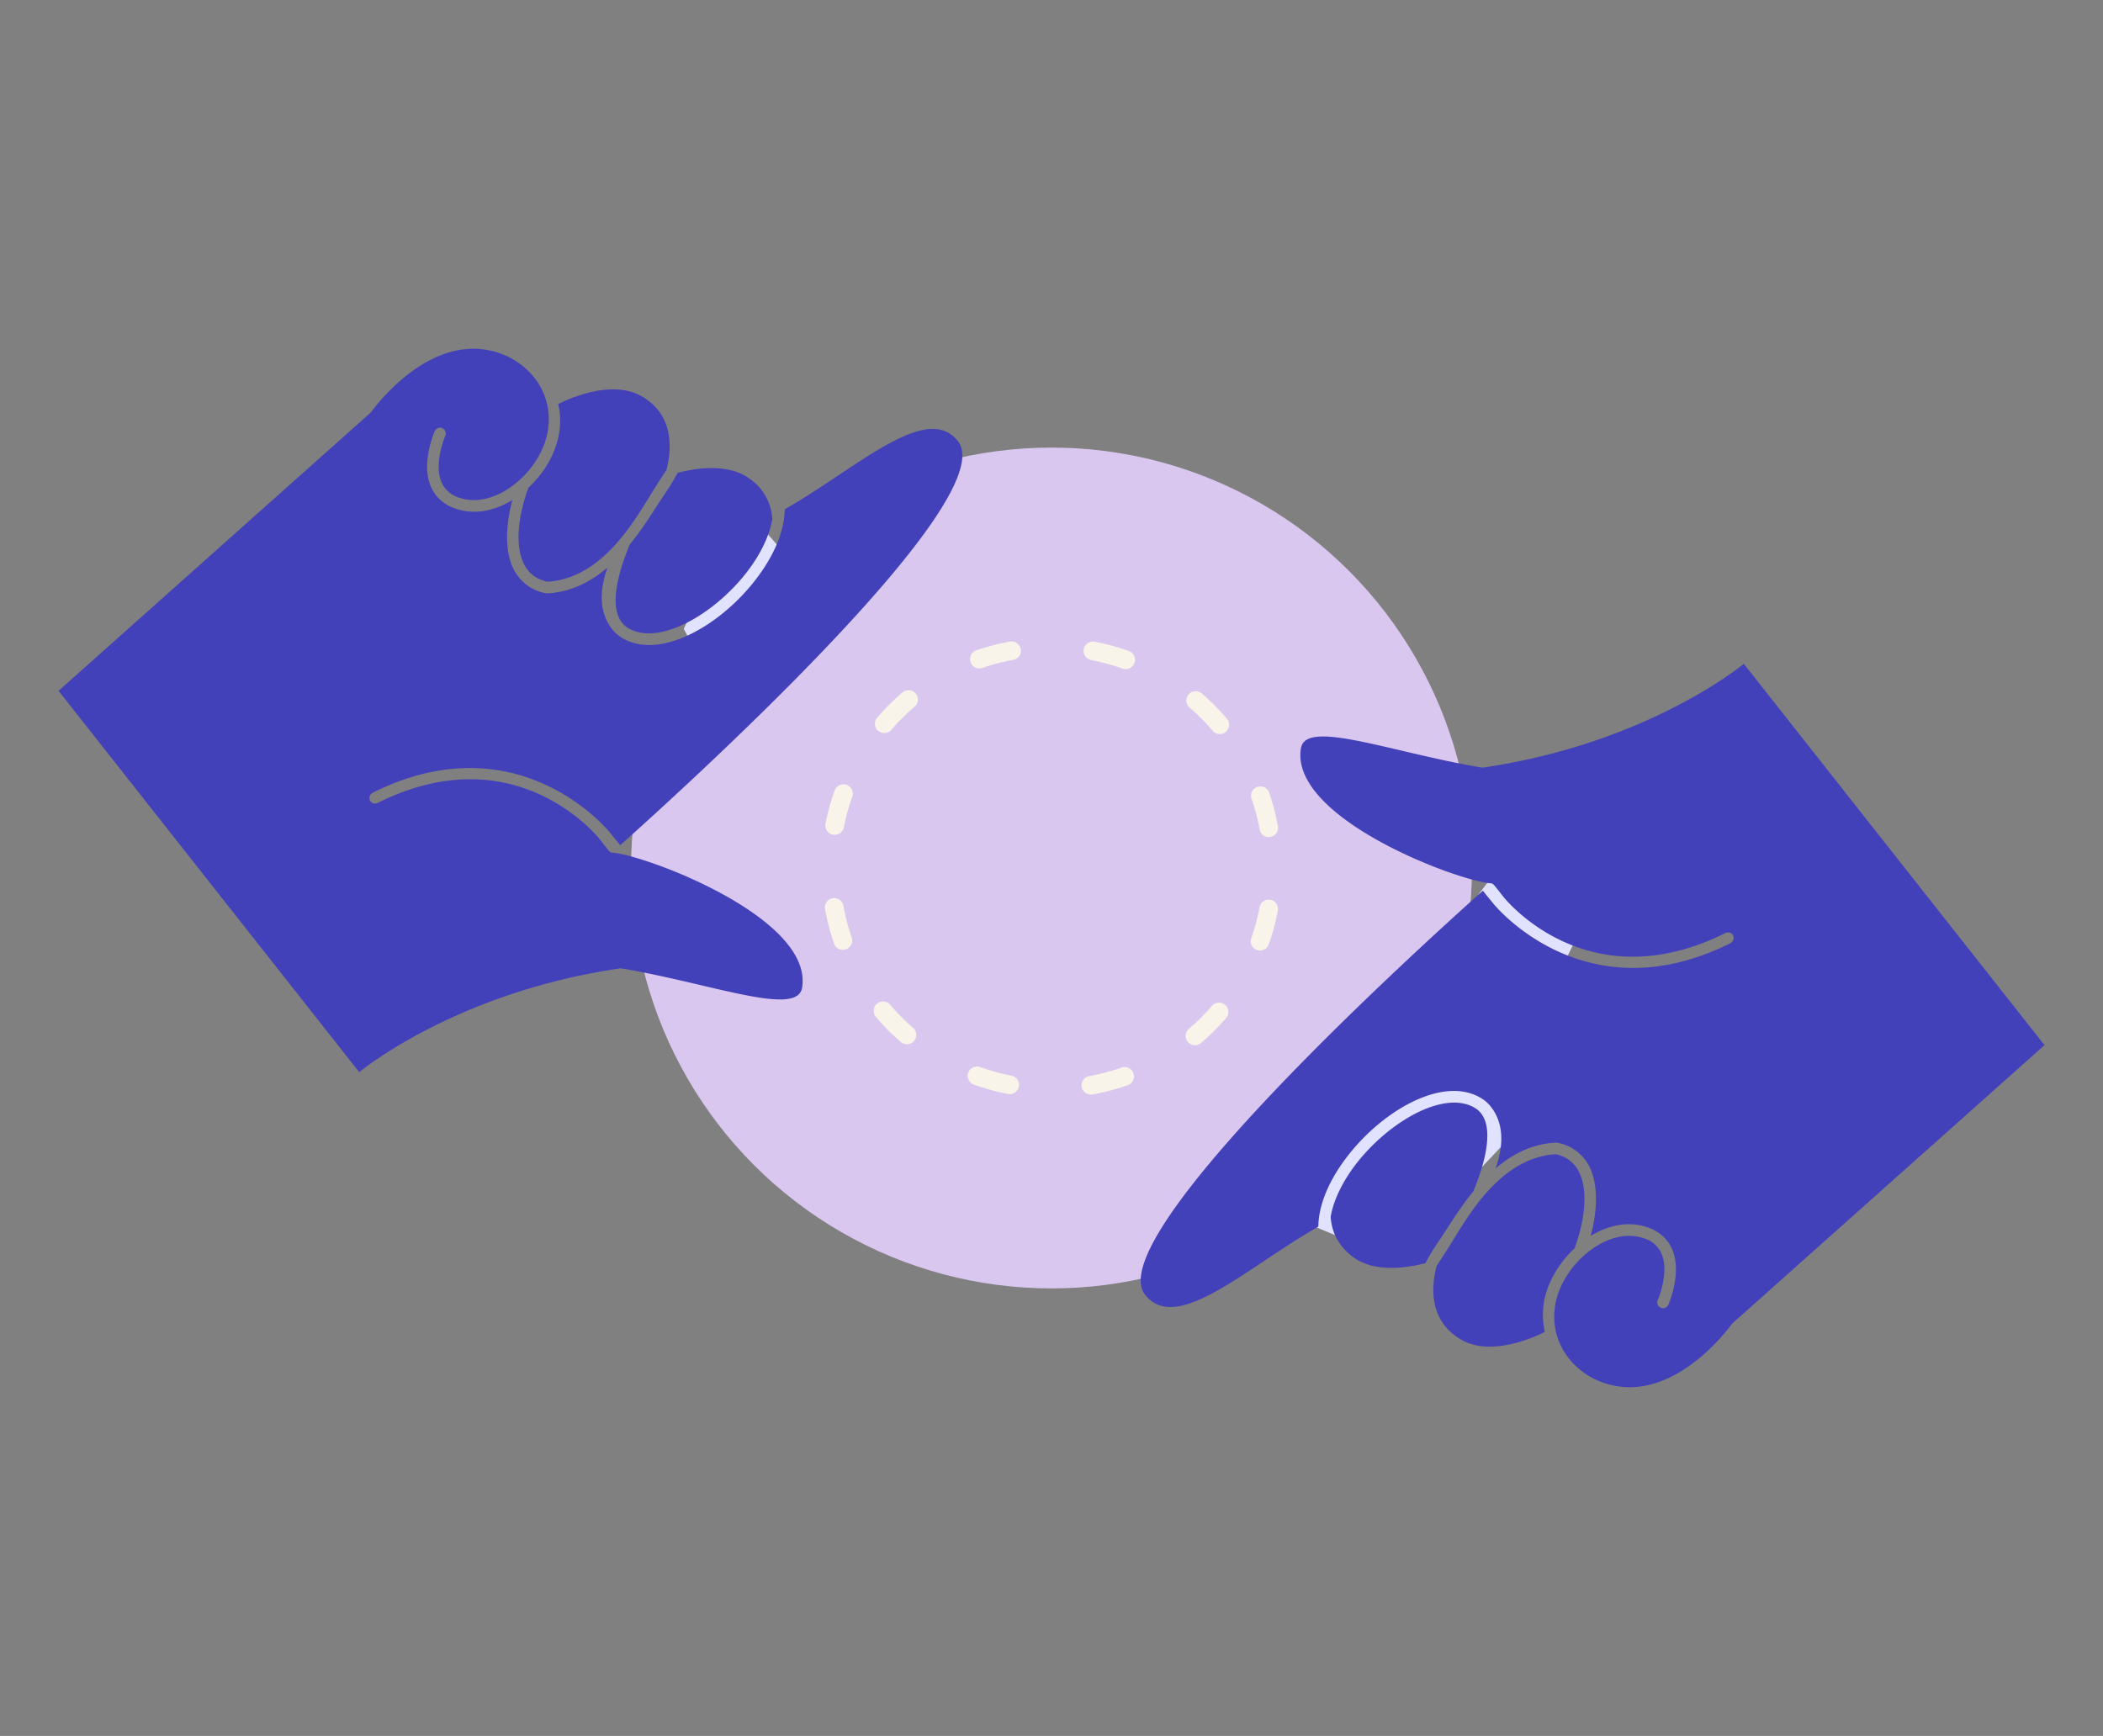
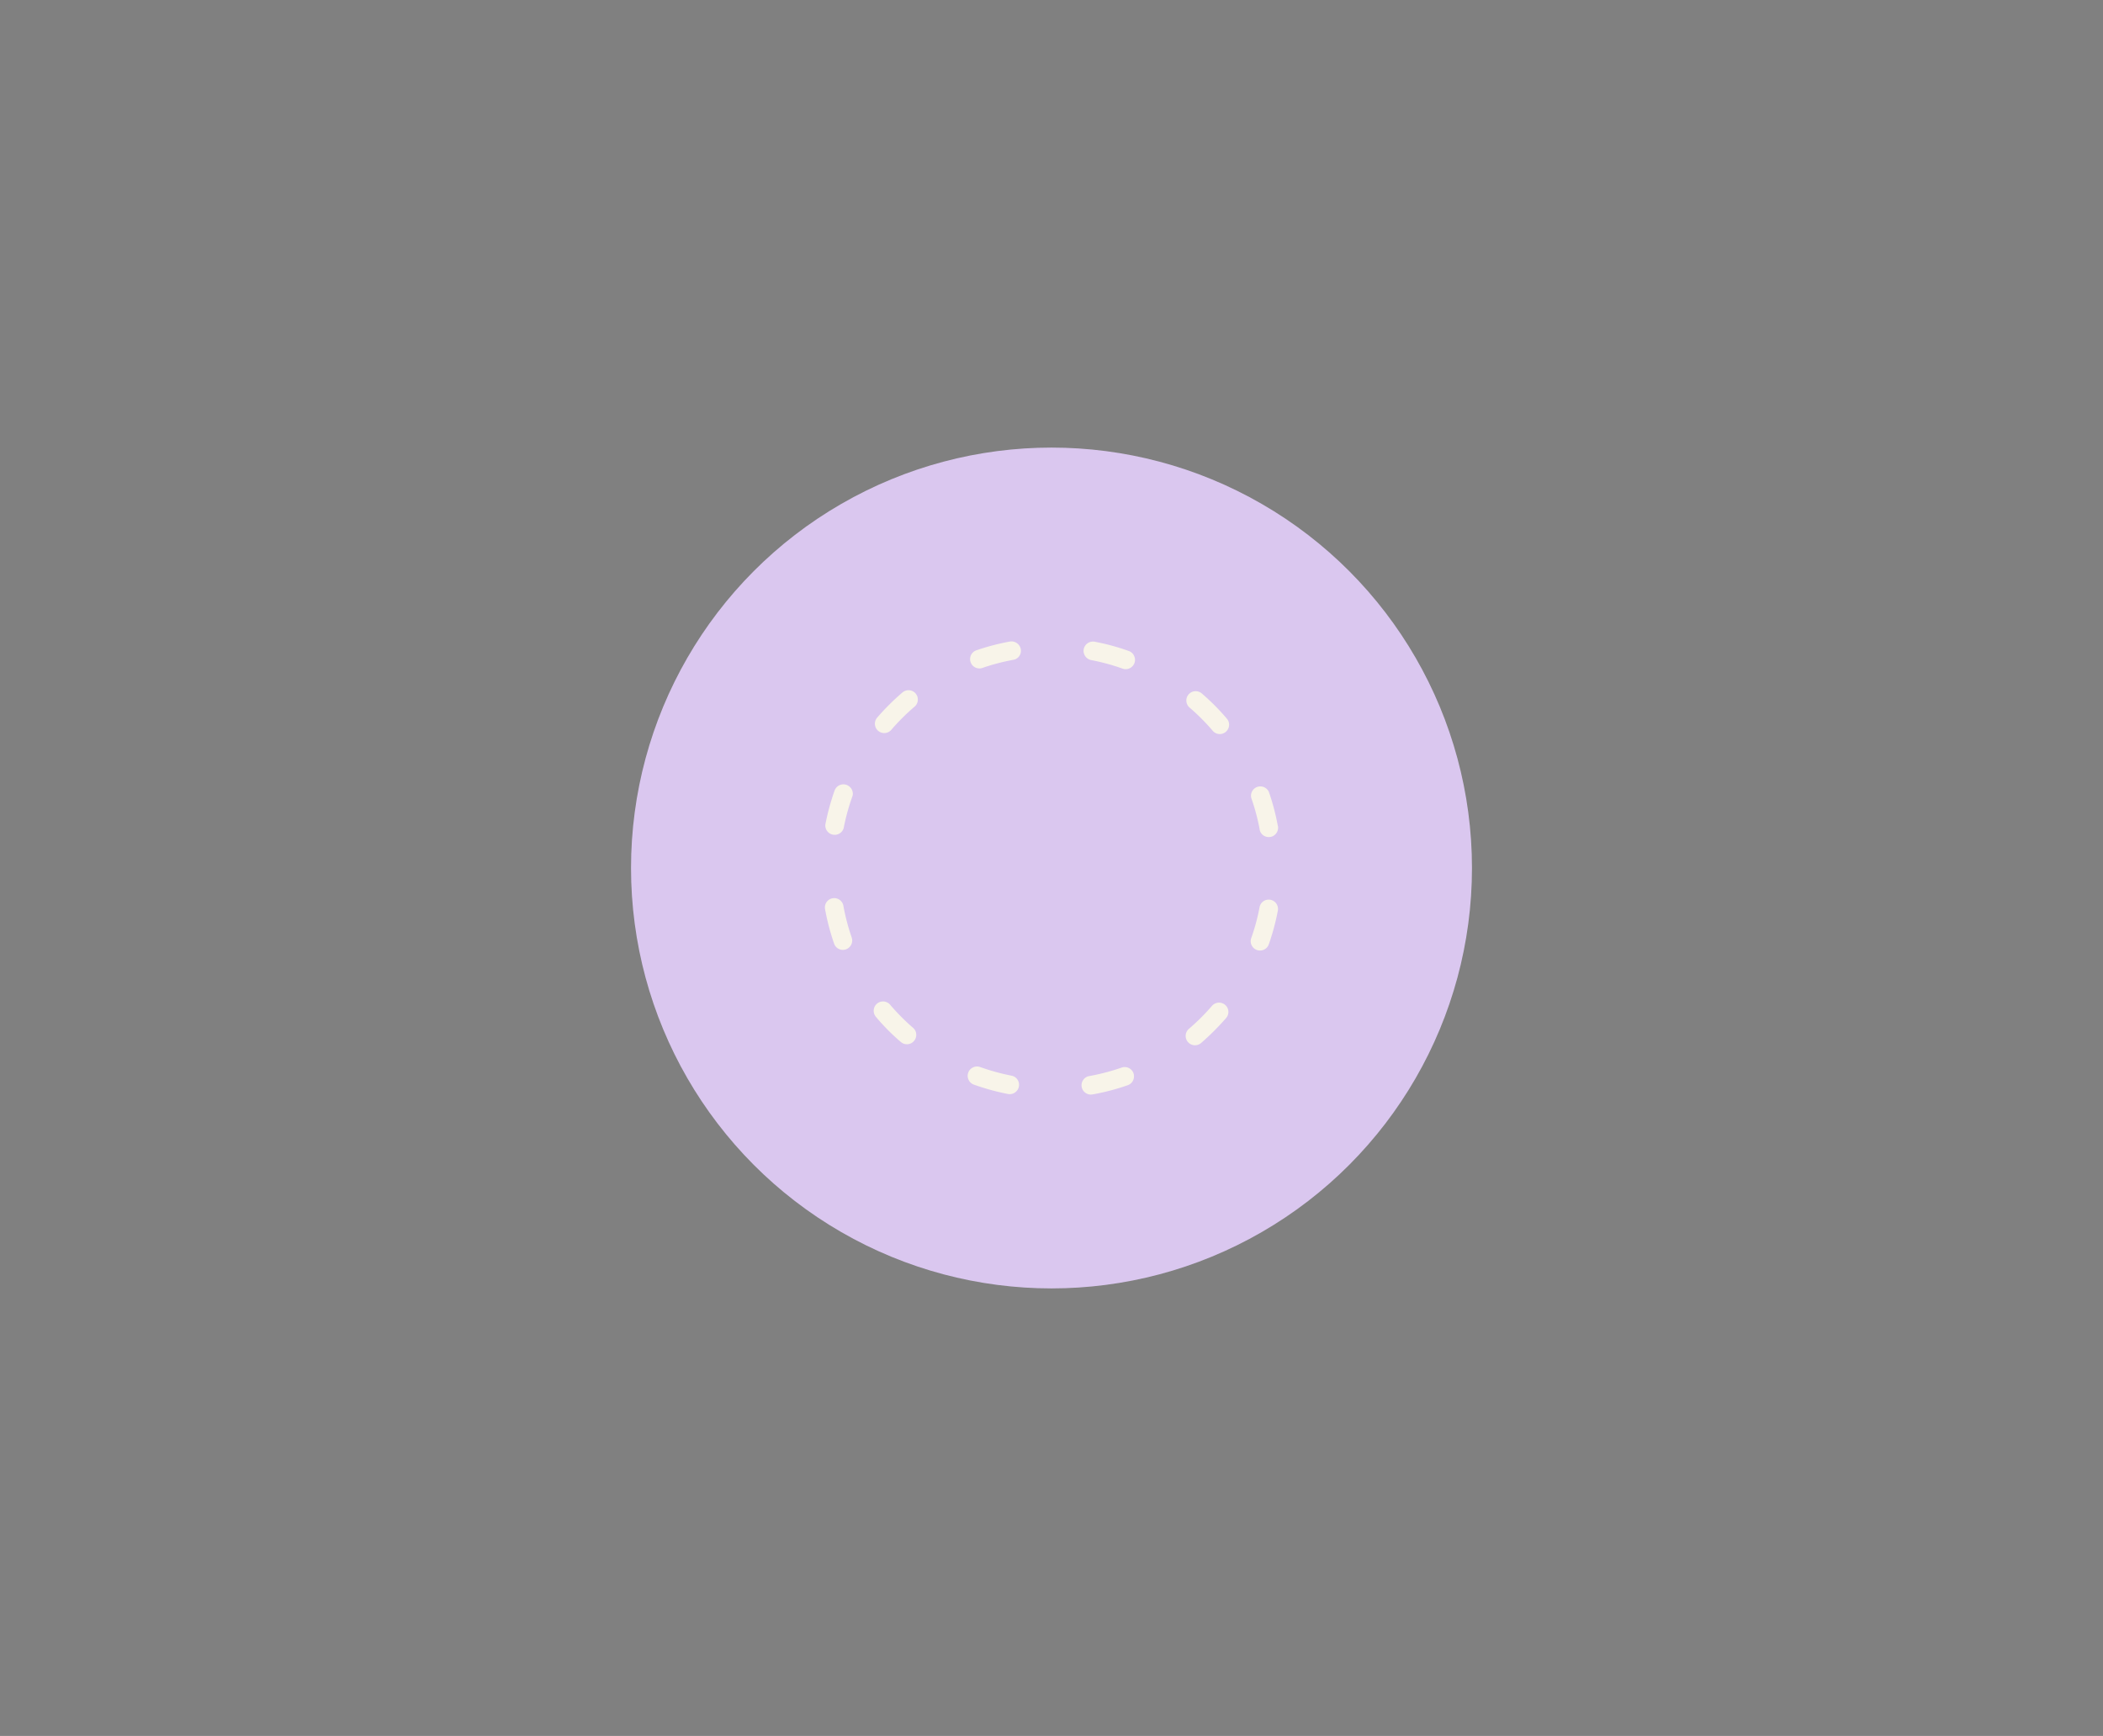
<svg xmlns="http://www.w3.org/2000/svg" id="Calque_1" width="50" height="41.279" version="1.1">
  <rect width="100%" height="100%" fill="#808080" stroke="none" />
  <defs>
    <style>.st0{fill:#e0e2ff}.st3{fill:#4341ba}</style>
  </defs>
  <circle cx="25" cy="20.64" r="9.997" style="fill:#dac7ef" />
  <path d="M30.384 19.64c.022.121-.057.239-.177.261s-.236-.054-.258-.175v-.005a5 5 0 0 0-.198-.742.222.222 0 0 1 .418-.146q.137.394.213.808zm-.003 1.935a.2.2 0 0 1 0 .082 5.5 5.5 0 0 1-.22.813.222.222 0 0 1-.417-.149q.131-.366.202-.745a.221.221 0 0 1 .436.001v-.002Zm-1.162-4.384a.223.223 0 0 1-.176.26.22.22 0 0 1-.211-.075 5 5 0 0 0-.546-.548.222.222 0 1 1 .289-.337 5.4 5.4 0 0 1 .594.597.23.23 0 0 1 .05.103m-.017 6.831a.22.22 0 0 1-.05.185 6 6 0 0 1-.596.595.222.222 0 1 1-.288-.338q.294-.252.548-.546a.222.222 0 0 1 .386.104m-2.22-8.373a.222.222 0 0 1-.293.25 5 5 0 0 0-.746-.203.225.225 0 0 1-.177-.26.225.225 0 0 1 .26-.177q.415.078.812.221a.22.22 0 0 1 .143.168Zm-.025 9.906a.22.22 0 0 1-.145.25 5.3 5.3 0 0 1-.813.215l-.023.004a.221.221 0 1 1-.08-.436l.027-.005c.25-.046.502-.113.744-.197a.222.222 0 0 1 .292.169zm-2.689-10.123a.215.215 0 0 1-.167.256l-.005.001-.011.002a5 5 0 0 0-.737.195.222.222 0 0 1-.145-.419 5.5 5.5 0 0 1 .802-.211.226.226 0 0 1 .264.176m-.044 10.323a.223.223 0 0 1-.26.259 5.6 5.6 0 0 1-.811-.223c-.115-.042-.175-.169-.134-.284s.169-.175.284-.134q.365.13.745.205a.22.22 0 0 1 .176.178Zm-2.407-9.161a.22.22 0 0 1-.074.21 5 5 0 0 0-.549.546.222.222 0 1 1-.336-.29 5.6 5.6 0 0 1 .597-.594.222.222 0 0 1 .363.128Zm-.037 7.974a.223.223 0 0 1-.177.259.22.22 0 0 1-.186-.05 5 5 0 0 1-.593-.598.222.222 0 1 1 .339-.287q.252.295.545.549a.22.22 0 0 1 .073.128m-1.51-5.739a.2.2 0 0 1-.009.115 5 5 0 0 0-.204.746.223.223 0 0 1-.436-.084q.08-.414.221-.812a.223.223 0 0 1 .427.034v.002zm-.015 3.489a.223.223 0 0 1-.171.263.22.22 0 0 1-.257-.15 5.6 5.6 0 0 1-.21-.797l-.003-.017a.221.221 0 1 1 .436-.08l.003.017c.046.248.111.495.193.732l.009.033Z" style="fill:#f8f4e9" />
-   <path d="m30.955 28.978.682-2.62 1.512-1.097 2.315-.548 1.219 1.506-3.534 3.734-2.499-1.036M35.145 21.278l.365-.48 2.445.534-.845 1.728-1.783-1.028zM16.582 15.548l-.326-.594 1.418-2.922 1.345 1.551-1.647 1.949z" class="st0" />
-   <path d="M13.153 10.773c-.133.305-.339.59-.589.823-.217.581-.354 1.363-.092 1.843.114.208.29.337.54.394 1.332-.076 2.111-1.519 2.499-2.138q.2-.318.333-.517c.186-.719.059-1.397-.608-1.766-.786-.436-1.96.195-1.96.195l-.004.009c.096.398.033.807-.119 1.157M14.973 12.947c-.239.569-.601 1.662-.03 1.993.793.46 2.256-.47 2.985-1.575.146-.221.364-.606.435-1.02a1.25 1.25 0 0 0-.532-.956c-.523-.39-1.32-.251-1.72-.146-.075.144-.187.33-.354.575-.179.261-.435.703-.784 1.129" class="st3" />
-   <path d="M19.07 23.491c.278-1.678-3.788-3.183-4.523-3.216h.001c-.043-.004-.082-.056-.116-.099l-.17-.216c-.081-.102-2.031-2.489-5.283-.868a.14.14 0 0 1-.169-.033l-.015-.025c-.031-.067 0-.15.071-.186 3.46-1.724 5.599.908 5.621.934l.259.317c1.31-1.173 9.126-8.218 8.029-9.609-.747-.947-2.399.641-4.118 1.621-.006.427-.171.905-.5 1.405-.813 1.233-2.39 2.219-3.352 1.662a.85.85 0 0 1-.249-.214c-.376-.477-.252-1.087-.111-1.47-.393.335-.868.588-1.438.615q-.017 0-.035-.003a1.07 1.07 0 0 1-.742-.535c-.247-.453-.201-1.109-.048-1.681-.423.26-.912.364-1.371.198a1 1 0 0 1-.445-.309 1 1 0 0 1-.122-.207c-.239-.559.079-1.288.092-1.319a.137.137 0 0 1 .251.111c-.003.006-.283.652-.09 1.101a.65.65 0 0 0 .407.364c.758.274 1.661-.395 1.996-1.167.354-.815.065-1.713-.784-2.163-1.77-.874-3.297 1.306-3.297 1.306l-7.427 6.622 7.149 9.068s2.271-1.898 6.218-2.47c2.139.356 4.194 1.164 4.31.466zM36.847 30.507c.133-.305.339-.59.589-.823.217-.581.354-1.363.092-1.843a.77.77 0 0 0-.54-.394c-1.332.076-2.111 1.519-2.499 2.138a22 22 0 0 1-.333.517c-.186.719-.059 1.397.608 1.766.786.436 1.96-.195 1.96-.195l.004-.009a1.84 1.84 0 0 1 .119-1.157M35.027 28.332c.239-.569.601-1.662.03-1.993-.793-.46-2.256.47-2.985 1.575-.146.221-.364.606-.435 1.02.024.365.185.698.532.956.523.39 1.32.251 1.72.146.075-.144.187-.33.354-.575.179-.261.435-.703.784-1.129" class="st3" />
-   <path d="M30.93 17.788c-.278 1.678 3.788 3.183 4.523 3.216.043.004.082.056.116.099l.17.216c.081.102 2.031 2.489 5.283.868a.14.14 0 0 1 .169.033l.015.025c.031.067 0 .15-.071.186-3.46 1.724-5.599-.908-5.621-.934l-.259-.317c-1.31 1.173-9.126 8.218-8.029 9.609.747.947 2.399-.641 4.118-1.621.006-.427.171-.905.5-1.405.813-1.233 2.39-2.219 3.352-1.662a.85.85 0 0 1 .249.214c.376.477.252 1.087.111 1.47.393-.335.868-.588 1.438-.615q.018 0 .035.003a1.07 1.07 0 0 1 .742.535c.247.453.201 1.109.048 1.681.423-.26.912-.364 1.371-.198a1 1 0 0 1 .445.309q.074.093.122.207c.239.559-.079 1.288-.092 1.319a.137.137 0 0 1-.251-.111c.003-.006.283-.652.09-1.101a.65.65 0 0 0-.407-.364c-.758-.274-1.661.395-1.996 1.167-.354.815-.065 1.713.784 2.163 1.77.874 3.297-1.306 3.297-1.306l7.427-6.622-7.149-9.068s-2.271 1.898-6.218 2.47c-2.139-.356-4.194-1.164-4.31-.466h-.001Z" class="st3" />
</svg>